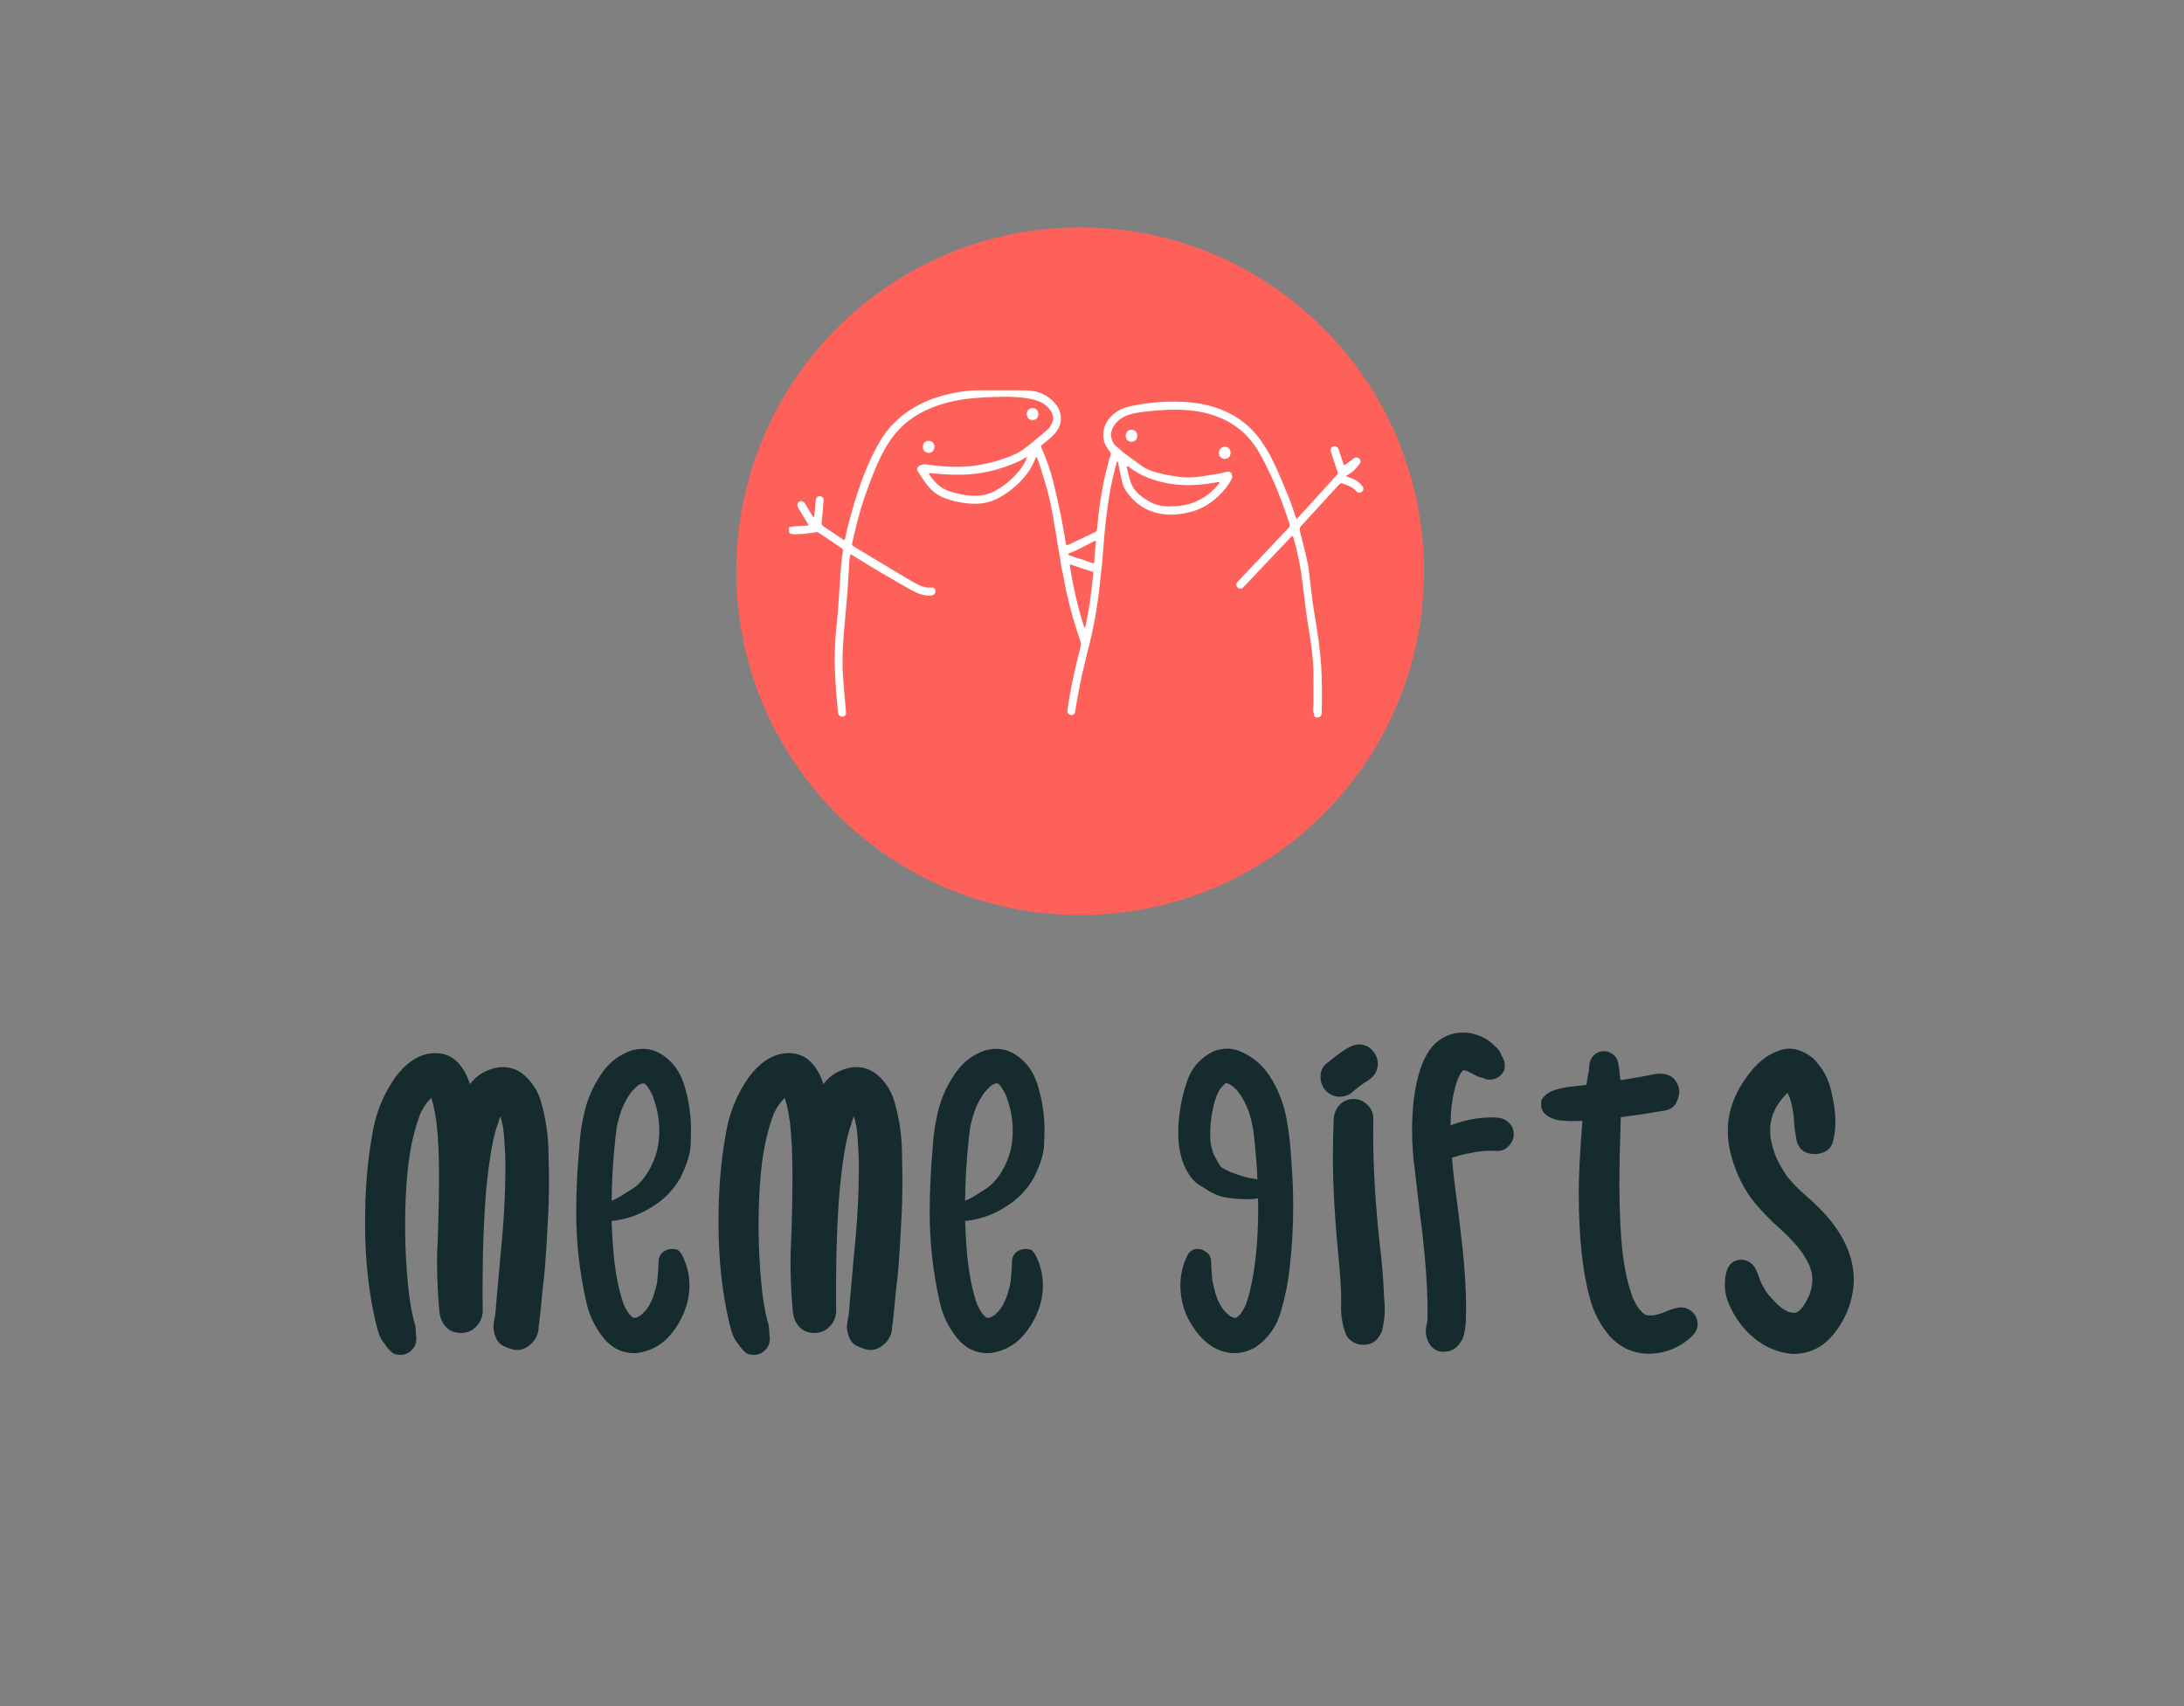
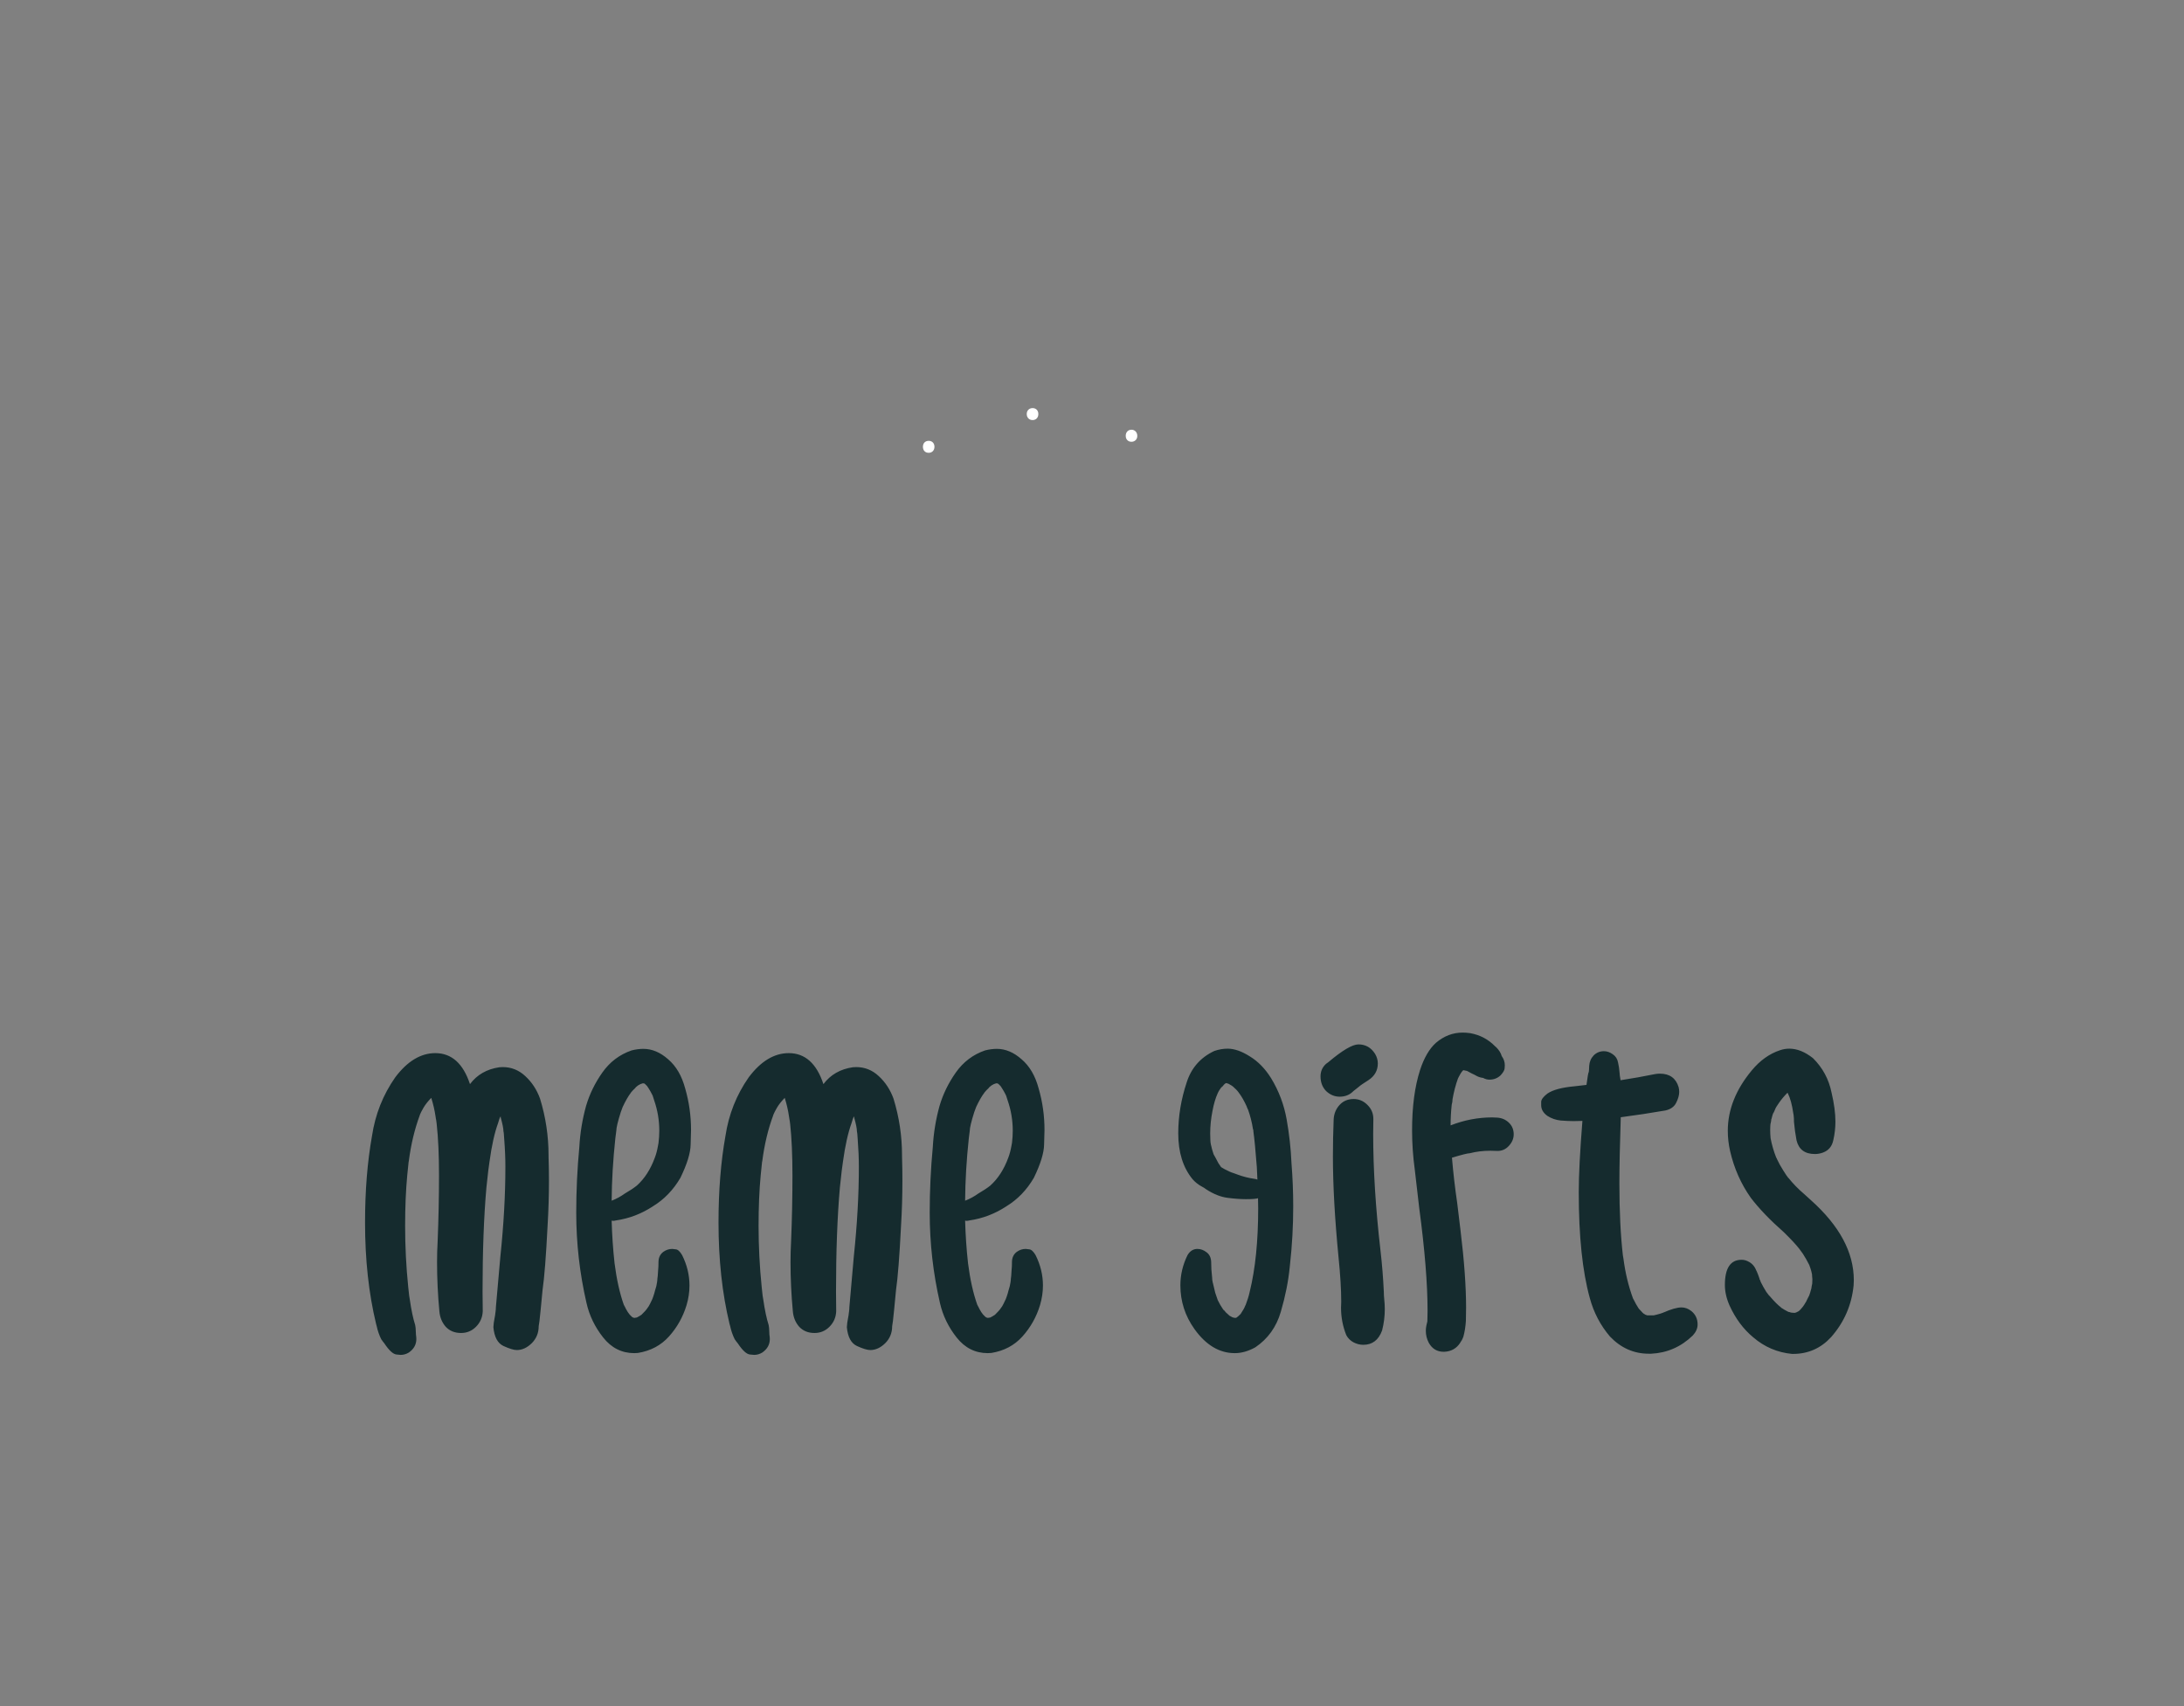
<svg xmlns="http://www.w3.org/2000/svg" version="1.2" preserveAspectRatio="xMidYMid meet" height="400" viewBox="0 0 384 300" zoomAndPan="magnify" width="512">
  <rect x="0" y="0" width="384" height="300" fill="#808080" stroke="none" />
  <defs>
    <clipPath id="d4f30404f4">
      <path d="M 129.457 39.984 L 250.359 39.984 L 250.359 160.891 L 129.457 160.891 Z M 129.457 39.984" />
    </clipPath>
    <clipPath id="a5f56c0d73">
-       <path d="M 189.91 39.984 C 156.523 39.984 129.457 67.051 129.457 100.438 C 129.457 133.824 156.523 160.891 189.91 160.891 C 223.293 160.891 250.359 133.824 250.359 100.438 C 250.359 67.051 223.293 39.984 189.91 39.984 Z M 189.91 39.984" />
-     </clipPath>
+       </clipPath>
    <clipPath id="4de552986f">
-       <path d="M 138.734 68.625 L 239.715 68.625 L 239.715 126.16 L 138.734 126.16 Z M 138.734 68.625" />
-     </clipPath>
+       </clipPath>
    <clipPath id="dabf9b0875">
      <path d="M 64.016 181 L 326 181 L 326 239 L 64.016 239 Z M 64.016 181" />
    </clipPath>
  </defs>
  <g id="1c35a94117">
    <g clip-path="url(#d4f30404f4)" clip-rule="nonzero">
      <g clip-path="url(#a5f56c0d73)" clip-rule="nonzero">
        <path d="M 129.457 39.984 L 250.359 39.984 L 250.359 160.891 L 129.457 160.891 Z M 129.457 39.984" style="stroke:none;fill-rule:nonzero;fill:#fe615a;fill-opacity:1;" />
      </g>
    </g>
    <g clip-path="url(#4de552986f)" clip-rule="nonzero">
-       <path d="M 227.977 91.277 C 228.645 90.551 229.25 89.895 229.852 89.23 C 231.59 87.324 233.324 85.41 235.062 83.504 C 235.238 83.312 235.262 83.152 235.164 82.902 C 234.918 82.273 234.719 81.625 234.508 80.98 C 234.352 80.496 234.188 80.016 234.043 79.527 C 233.957 79.242 233.867 78.938 234.129 78.684 C 234.359 78.457 234.645 78.402 234.922 78.531 C 235.086 78.609 235.262 78.773 235.32 78.938 C 235.621 79.77 235.891 80.617 236.168 81.461 C 236.289 81.836 236.355 81.852 236.668 81.609 C 237.102 81.277 237.543 80.953 237.988 80.637 C 238.23 80.465 238.488 80.352 238.793 80.504 C 239.195 80.703 239.352 81.141 239.09 81.504 C 238.5 82.316 237.832 83.047 236.93 83.523 C 236.852 83.566 236.777 83.605 236.602 83.699 C 236.844 83.801 237 83.891 237.172 83.941 C 238.16 84.219 238.988 84.73 239.594 85.574 C 239.77 85.82 239.754 86.152 239.547 86.379 C 239.293 86.652 238.934 86.727 238.66 86.555 C 238.625 86.535 238.586 86.516 238.562 86.484 C 237.98 85.742 237.164 85.406 236.305 85.113 C 235.715 84.91 235.727 84.887 235.297 85.359 C 233.137 87.727 230.973 90.098 228.801 92.453 C 228.531 92.742 228.449 92.984 228.559 93.398 C 229.031 95.184 229.469 96.977 229.871 98.777 C 230.055 99.605 230.145 100.453 230.25 101.297 C 230.445 102.883 230.594 104.473 230.816 106.059 C 231.031 107.59 231.324 109.109 231.555 110.641 C 231.762 112.012 231.953 113.391 232.102 114.773 C 232.465 118.277 232.465 121.797 232.395 125.316 C 232.391 125.664 232.293 125.961 231.953 126.086 C 231.773 126.152 231.547 126.184 231.367 126.141 C 231.207 126.098 230.965 126 231.105 125.719 C 230.707 124.996 230.957 124.215 230.945 123.465 C 230.902 121.629 230.977 119.793 230.926 117.957 C 230.871 116.008 230.656 114.07 230.348 112.145 C 230.09 110.516 229.82 108.887 229.602 107.254 C 229.301 105.027 229.07 102.793 228.75 100.57 C 228.566 99.309 228.281 98.059 228.012 96.809 C 227.848 96.047 227.629 95.301 227.426 94.547 C 227.398 94.441 227.324 94.344 227.27 94.246 C 227.176 94.301 227.062 94.34 226.988 94.418 C 224.215 97.348 221.441 100.277 218.664 103.207 C 218.211 103.684 217.684 103.609 217.426 103.043 C 217.297 102.766 217.375 102.535 217.57 102.332 C 218.41 101.441 219.258 100.555 220.098 99.664 C 222.246 97.387 224.387 95.109 226.539 92.836 C 226.754 92.613 226.832 92.402 226.723 92.09 C 226.289 90.859 225.898 89.609 225.438 88.387 C 224.891 86.953 224.328 85.523 223.691 84.125 C 223.027 82.668 222.32 81.227 221.539 79.828 C 220.34 77.684 218.75 75.867 216.652 74.555 C 215.543 73.859 214.359 73.328 213.109 72.938 C 209.715 71.875 206.242 71.918 202.758 72.227 C 201.758 72.316 200.758 72.434 199.77 72.609 C 198.379 72.855 197.074 73.328 196.137 74.48 C 195.504 75.254 195.188 76.125 195.438 77.125 C 195.605 77.801 195.996 78.34 196.586 78.742 C 196.883 78.945 197.113 79.25 197.406 79.473 C 198.527 80.312 199.645 81.16 200.793 81.961 C 201.734 82.613 202.82 82.977 203.926 83.234 C 204.957 83.477 206.008 83.66 207.059 83.82 C 208.262 84.008 209.48 83.988 210.688 83.84 C 211.93 83.684 213.164 83.465 214.398 83.258 C 214.773 83.195 215.137 83.098 215.504 83.004 C 215.844 82.91 216.172 82.844 216.441 83.148 C 216.664 83.395 216.723 83.93 216.551 84.25 C 215.941 85.379 215.156 86.363 214.23 87.234 C 212.891 88.496 211.367 89.469 209.59 89.949 C 207.699 90.457 205.762 90.699 203.828 90.297 C 201.301 89.773 199.316 88.379 197.902 86.203 C 197.488 85.566 197.309 84.832 197.145 84.102 C 196.934 83.168 196.762 82.227 196.574 81.289 C 196.566 81.246 196.531 81.203 196.484 81.105 C 196.41 81.211 196.336 81.277 196.316 81.359 C 195.953 82.883 195.543 84.398 195.254 85.938 C 194.934 87.664 194.691 89.406 194.477 91.148 C 194.281 92.707 194.172 94.273 194.031 95.836 C 193.938 96.918 193.871 98.004 193.777 99.086 C 193.73 99.641 193.637 100.191 193.578 100.746 C 193.461 101.836 193.371 102.926 193.23 104.012 C 193.055 105.359 192.867 106.703 192.641 108.043 C 192.426 109.301 192.168 110.555 191.898 111.801 C 191.68 112.805 191.41 113.797 191.164 114.797 C 190.84 116.145 190.5 117.492 190.203 118.844 C 189.922 120.152 189.68 121.469 189.43 122.781 C 189.289 123.527 189.172 124.277 189.055 125.027 C 188.973 125.559 188.766 125.77 188.348 125.723 C 187.879 125.664 187.613 125.34 187.684 124.836 C 187.809 123.965 187.953 123.098 188.105 122.23 C 188.305 121.141 188.504 120.051 188.734 118.965 C 188.969 117.863 189.238 116.77 189.5 115.672 C 189.68 114.922 189.918 114.188 190.031 113.43 C 190.086 113.086 189.926 112.695 189.816 112.34 C 189.402 110.984 188.93 109.648 188.547 108.285 C 188.133 106.797 187.789 105.285 187.426 103.785 C 187.328 103.375 187.285 102.957 187.203 102.547 C 187.008 101.574 186.797 100.605 186.609 99.629 C 186.516 99.121 186.465 98.609 186.383 98.098 C 186.312 97.672 186.215 97.246 186.145 96.816 C 185.836 94.957 185.559 93.094 185.223 91.238 C 184.957 89.754 184.676 88.273 184.301 86.812 C 183.887 85.184 183.367 83.578 182.875 81.969 C 182.707 81.418 182.48 80.883 182.285 80.344 C 182.25 80.34 182.215 80.336 182.184 80.328 C 182.07 80.574 181.957 80.812 181.852 81.062 C 181.168 82.715 180.086 84.082 178.773 85.273 C 177.746 86.207 176.645 87.035 175.402 87.664 C 173.844 88.449 172.191 88.676 170.473 88.547 C 168.887 88.426 167.348 88.082 165.871 87.488 C 164.719 87.023 163.777 86.254 163.02 85.285 C 162.438 84.531 161.922 83.723 161.402 82.922 C 161.113 82.48 161.262 82.121 161.719 81.859 C 162.105 81.637 162.477 81.613 162.914 81.672 C 165.781 82.07 168.664 82.266 171.543 81.863 C 172.738 81.695 173.93 81.422 175.094 81.094 C 176.172 80.793 177.227 80.395 178.258 79.965 C 179.414 79.48 180.391 78.695 181.355 77.91 C 182.328 77.117 183.309 76.332 184.23 75.484 C 184.57 75.168 184.84 74.711 185.008 74.27 C 185.41 73.215 184.938 72.355 184.234 71.613 C 183.523 70.867 182.605 70.477 181.629 70.242 C 179.27 69.684 176.867 69.742 174.469 69.809 C 173.199 69.844 171.926 69.953 170.66 70.066 C 169.18 70.199 167.727 70.48 166.293 70.867 C 165.012 71.211 163.777 71.668 162.582 72.242 C 159.836 73.562 157.676 75.531 156.07 78.125 C 155.047 79.773 154.23 81.523 153.531 83.328 C 152.969 84.777 152.41 86.23 151.91 87.703 C 151.5 88.91 151.152 90.141 150.824 91.375 C 150.488 92.645 150.207 93.934 149.902 95.215 C 149.898 95.246 149.887 95.273 149.883 95.301 C 149.758 95.859 149.75 95.871 150.238 96.168 C 152.926 97.793 155.617 99.414 158.312 101.027 C 159.207 101.562 160.105 102.098 161.016 102.602 C 161.879 103.074 162.793 103.402 163.805 103.32 C 164.203 103.289 164.426 103.492 164.461 103.859 C 164.496 104.301 164.223 104.664 163.805 104.711 C 163.102 104.789 162.418 104.684 161.754 104.449 C 160.488 104 159.375 103.258 158.215 102.602 C 156.605 101.691 155.012 100.762 153.422 99.812 C 152.262 99.121 151.121 98.395 149.973 97.68 C 149.848 97.602 149.719 97.531 149.52 97.418 C 149.461 97.785 149.383 98.102 149.359 98.422 C 149.234 100.355 149.133 102.293 148.992 104.227 C 148.875 105.82 148.723 107.414 148.57 109.004 C 148.25 112.359 147.992 115.719 148.227 119.094 C 148.363 121.137 148.574 123.176 148.754 125.215 C 148.797 125.66 148.625 125.957 148.27 126.004 C 147.777 126.066 147.406 125.801 147.352 125.328 C 147.297 124.859 147.258 124.395 147.215 123.926 C 146.855 120.211 146.633 116.488 146.855 112.754 C 146.957 111.078 147.176 109.414 147.301 107.738 C 147.508 105.027 147.664 102.316 147.867 99.605 C 147.934 98.699 148.074 97.801 148.203 96.902 C 148.234 96.656 148.172 96.516 147.965 96.383 C 146.602 95.469 145.246 94.547 143.887 93.629 C 143.805 93.578 143.684 93.555 143.586 93.57 C 142.84 93.668 142.098 93.801 141.348 93.875 C 140.766 93.93 140.176 93.918 139.59 93.938 C 139.48 93.938 139.367 93.938 139.262 93.922 C 138.828 93.855 138.734 93.738 138.734 93.312 C 138.734 93.133 138.734 92.953 138.734 92.695 C 139.082 92.641 139.414 92.566 139.75 92.543 C 140.445 92.492 141.145 92.469 141.84 92.43 C 142.16 92.41 142.191 92.34 142.027 92.066 C 141.473 91.156 140.918 90.242 140.363 89.332 C 140.102 88.898 140.156 88.445 140.504 88.223 C 140.848 88.004 141.293 88.152 141.562 88.59 C 142.02 89.336 142.473 90.09 142.926 90.836 C 142.953 90.875 142.984 90.91 143.059 91.004 C 143.105 90.852 143.16 90.754 143.172 90.648 C 143.262 89.754 143.348 88.859 143.434 87.965 C 143.465 87.629 143.605 87.371 143.949 87.27 C 144.234 87.184 144.496 87.27 144.668 87.5 C 144.766 87.629 144.824 87.828 144.812 87.992 C 144.727 89.129 144.637 90.266 144.512 91.398 C 144.414 92.273 144.387 92.273 145.109 92.77 C 146.137 93.473 147.168 94.16 148.199 94.859 C 148.441 95.023 148.516 95 148.586 94.707 C 148.727 94.105 148.832 93.492 148.988 92.895 C 149.359 91.477 149.727 90.055 150.141 88.652 C 150.516 87.398 150.93 86.16 151.363 84.93 C 152.051 82.988 152.863 81.105 153.797 79.273 C 154.523 77.836 155.34 76.457 156.402 75.242 C 157.906 73.523 159.68 72.141 161.715 71.105 C 163.434 70.227 165.254 69.633 167.133 69.215 C 168.863 68.824 170.598 68.605 172.371 68.629 C 175.117 68.66 177.867 68.586 180.609 68.656 C 182.469 68.707 184.129 69.395 185.402 70.812 C 186.898 72.484 186.93 74.602 185.422 76.285 C 184.789 76.988 184.012 77.566 183.281 78.176 C 183.07 78.359 183 78.48 183.125 78.766 C 183.969 80.703 184.695 82.695 185.199 84.75 C 185.688 86.738 186.137 88.734 186.543 90.738 C 186.871 92.332 187.113 93.945 187.395 95.547 C 187.449 95.871 187.527 95.934 187.832 95.797 C 188.637 95.438 189.434 95.055 190.23 94.676 C 191.012 94.305 191.789 93.922 192.57 93.555 C 192.777 93.457 192.863 93.312 192.887 93.094 C 193.02 91.801 193.121 90.504 193.301 89.219 C 193.52 87.688 193.77 86.156 194.074 84.641 C 194.324 83.402 194.664 82.18 194.973 80.949 C 195.055 80.629 195.168 80.32 195.273 80.008 C 195.352 79.793 195.328 79.625 195.164 79.438 C 194.473 78.641 194.02 77.723 193.977 76.656 C 193.918 75.156 194.562 73.949 195.637 72.957 C 196.52 72.137 197.598 71.68 198.758 71.426 C 201.879 70.738 205.039 70.516 208.223 70.672 C 209.645 70.742 211.055 70.938 212.438 71.289 C 216.227 72.258 219.379 74.199 221.676 77.438 C 222.82 79.059 223.746 80.797 224.547 82.605 C 225.289 84.285 226 85.973 226.68 87.676 C 227.086 88.695 227.406 89.746 227.77 90.781 C 227.82 90.926 227.887 91.062 227.977 91.281 Z M 205.762 89.039 C 207.309 89.043 208.723 88.824 210.062 88.281 C 211.777 87.594 213.184 86.473 214.332 85.027 C 214.383 84.961 214.406 84.879 214.445 84.801 C 214.355 84.785 214.262 84.746 214.176 84.758 C 213.547 84.859 212.922 84.992 212.293 85.074 C 210.305 85.328 208.312 85.402 206.316 85.145 C 204.812 84.949 203.348 84.586 201.934 84.047 C 200.664 83.562 199.5 82.879 198.426 82.047 C 198.348 81.984 198.242 81.969 198.148 81.93 C 198.141 82.031 198.109 82.145 198.133 82.238 C 198.27 82.832 198.402 83.426 198.57 84.012 C 198.711 84.496 198.844 85 199.082 85.438 C 199.816 86.805 201.043 87.633 202.367 88.336 C 203.461 88.914 204.645 89.086 205.762 89.039 Z M 180.609 80.359 C 180.453 80.422 180.359 80.445 180.277 80.492 C 179.945 80.676 179.629 80.887 179.293 81.047 C 177.887 81.707 176.43 82.23 174.93 82.637 C 173.465 83.035 171.977 83.297 170.469 83.402 C 168.156 83.559 165.855 83.449 163.555 83.18 C 163.484 83.172 163.41 83.199 163.336 83.215 C 163.352 83.289 163.34 83.375 163.379 83.434 C 163.953 84.281 164.602 85.055 165.449 85.648 C 166.238 86.203 167.137 86.465 168.055 86.707 C 169.363 87.047 170.684 87.246 172.039 87.16 C 172.984 87.105 173.883 86.852 174.723 86.426 C 176.496 85.531 177.984 84.262 179.238 82.723 C 179.797 82.035 180.258 81.281 180.609 80.363 Z M 188.172 99.242 C 188.141 99.27 188.113 99.305 188.082 99.332 C 188.652 103.066 189.484 106.734 190.668 110.422 C 190.762 110.281 190.844 110.207 190.859 110.121 C 191.051 109.152 191.246 108.184 191.41 107.207 C 191.57 106.234 191.711 105.254 191.832 104.273 C 191.977 103.133 192.09 101.992 192.215 100.848 C 192.234 100.668 192.176 100.535 191.988 100.484 C 191.598 100.371 191.211 100.262 190.824 100.137 C 190.484 100.031 190.148 99.898 189.812 99.785 C 189.266 99.598 188.719 99.422 188.172 99.238 Z M 192.688 95.25 C 192.664 95.059 192.551 95.074 192.379 95.164 C 191.422 95.664 190.461 96.164 189.492 96.645 C 188.996 96.887 188.477 97.082 187.969 97.309 C 187.902 97.34 187.848 97.422 187.805 97.492 C 187.797 97.5 187.867 97.582 187.914 97.602 C 188.367 97.77 188.816 97.938 189.273 98.086 C 189.605 98.195 189.941 98.266 190.27 98.379 C 190.84 98.57 191.402 98.797 191.977 98.988 C 192.328 99.109 192.379 99.062 192.402 98.68 C 192.449 97.996 192.492 97.312 192.551 96.629 C 192.586 96.184 192.633 95.738 192.684 95.254 Z M 192.688 95.25" style="stroke:none;fill-rule:nonzero;fill:#ffffff;fill-opacity:1;" />
-     </g>
-     <path d="M 216.359 79.617 C 216.359 80.262 215.941 80.703 215.336 80.691 C 214.754 80.684 214.32 80.223 214.324 79.621 C 214.332 79.016 214.773 78.555 215.348 78.559 C 215.941 78.562 216.359 78.992 216.359 79.613 Z M 216.359 79.617" style="stroke:none;fill-rule:nonzero;fill:#ffffff;fill-opacity:1;" />
+       </g>
    <path d="M 181.562 73.863 C 180.969 73.871 180.539 73.445 180.527 72.824 C 180.512 72.215 180.93 71.77 181.523 71.758 C 182.148 71.746 182.566 72.168 182.566 72.805 C 182.566 73.434 182.164 73.855 181.562 73.867 Z M 181.562 73.863" style="stroke:none;fill-rule:nonzero;fill:#ffffff;fill-opacity:1;" />
    <path d="M 164.301 78.582 C 164.297 79.199 163.867 79.633 163.273 79.621 C 162.66 79.613 162.273 79.199 162.273 78.562 C 162.273 77.918 162.684 77.508 163.312 77.516 C 163.91 77.527 164.312 77.953 164.301 78.586 Z M 164.301 78.582" style="stroke:none;fill-rule:nonzero;fill:#ffffff;fill-opacity:1;" />
    <path d="M 198.93 77.68 C 198.328 77.676 197.922 77.246 197.93 76.625 C 197.934 75.992 198.34 75.57 198.938 75.562 C 199.531 75.559 199.965 76.016 199.965 76.648 C 199.965 77.254 199.531 77.684 198.93 77.68 Z M 198.93 77.68" style="stroke:none;fill-rule:nonzero;fill:#ffffff;fill-opacity:1;" />
    <g clip-path="url(#dabf9b0875)" clip-rule="nonzero">
      <path d="M 70.445 238.242 L 69.699 238.172 C 69.109 238.105 68.402 237.457 67.586 236.23 C 67.383 235.98 67.258 235.824 67.211 235.754 C 67.191 235.688 67.133 235.605 67.043 235.516 C 66.68 234.789 66.406 234.008 66.227 233.164 C 66.203 233.031 66.168 232.906 66.125 232.793 C 64.832 227.434 64.184 221.496 64.184 214.98 C 64.184 209.371 64.594 204.285 65.41 199.723 C 65.977 195.953 67.336 192.523 69.492 189.438 C 71.625 186.598 73.977 185.18 76.539 185.18 C 79.398 185.18 81.43 186.996 82.633 190.629 C 83.879 188.969 85.605 187.984 87.805 187.664 L 88.383 187.633 C 89.902 187.633 91.23 188.164 92.367 189.23 C 93.523 190.297 94.387 191.617 94.953 193.184 C 95.949 196.43 96.449 199.754 96.449 203.16 L 96.449 203.398 C 96.496 204.828 96.52 206.262 96.52 207.691 C 96.52 210.277 96.438 212.879 96.281 215.488 C 96.008 220.895 95.711 224.676 95.395 226.832 C 95.121 229.738 94.941 231.555 94.852 232.281 L 94.715 233.199 C 94.715 234.379 94.305 235.379 93.488 236.195 C 92.672 236.992 91.797 237.391 90.867 237.391 C 90.348 237.391 89.562 237.152 88.52 236.676 C 87.5 236.195 86.91 235.098 86.75 233.371 C 86.773 232.871 86.84 232.348 86.953 231.805 C 87.043 231.348 87.09 231.055 87.09 230.918 L 87.125 230.68 C 87.168 230.383 87.191 230.102 87.191 229.828 L 87.977 220.938 C 88.566 215.332 88.859 210.074 88.859 205.172 C 88.859 203.695 88.793 202.082 88.656 200.336 C 88.609 199.496 88.566 199.027 88.52 198.938 C 88.52 198.461 88.359 197.656 88.043 196.52 L 88.043 196.383 L 88.008 196.316 C 88.008 196.34 87.996 196.359 87.977 196.383 C 87.977 196.383 87.953 196.418 87.906 196.484 C 87.863 196.555 87.75 196.895 87.566 197.508 C 86.953 199.188 86.453 201.438 86.07 204.25 C 85.957 204.887 85.773 206.406 85.523 208.816 C 85.07 213.969 84.844 220.066 84.844 227.105 L 84.879 230.578 C 84.832 231.645 84.434 232.555 83.688 233.301 C 82.961 234.027 82.086 234.391 81.066 234.391 C 79.953 234.391 79.059 234.027 78.375 233.301 C 77.719 232.555 77.344 231.645 77.254 230.578 C 76.98 227.695 76.844 224.809 76.844 221.926 C 76.844 220.699 76.879 219.477 76.949 218.25 C 77.105 214.344 77.188 210.496 77.188 206.703 C 77.188 203.117 77.051 200.086 76.777 197.609 C 76.754 197.543 76.742 197.449 76.742 197.336 C 76.699 196.973 76.664 196.77 76.641 196.723 L 76.574 196.281 C 76.414 195.191 76.164 194.113 75.824 193.047 C 75.211 193.684 74.758 194.262 74.461 194.781 C 74.168 195.281 73.953 195.703 73.816 196.043 L 73.816 196.078 C 72.91 198.508 72.262 201.207 71.875 204.184 L 71.844 204.32 L 71.605 206.637 C 71.355 209.27 71.23 212.242 71.23 215.559 C 71.23 219.145 71.41 222.723 71.773 226.285 L 71.945 227.852 L 72.047 228.465 C 72.316 230.352 72.637 231.859 73 232.996 C 73.066 233.336 73.102 233.676 73.102 234.016 L 73.137 234.699 C 73.18 234.973 73.203 235.223 73.203 235.449 C 73.203 236.426 72.762 237.219 71.875 237.832 C 71.422 238.105 70.945 238.242 70.445 238.242 Z M 73.852 195.191 L 73.984 194.887 Z M 76.742 191.582 L 76.641 191.547 Z M 76.164 191.582 L 76.129 191.582 Z M 75.145 190.902 L 75.074 190.832 C 75.098 190.832 75.121 190.855 75.145 190.902 Z M 111.527 237.934 C 109.324 237.934 107.5 237.016 106.047 235.176 C 104.594 233.336 103.617 231.316 103.121 229.113 C 101.918 223.891 101.316 218.602 101.316 213.242 C 101.316 209.383 101.496 205.535 101.859 201.695 C 101.996 199.223 102.395 196.805 103.051 194.441 C 103.664 192.375 104.617 190.422 105.91 188.586 C 107.227 186.723 108.941 185.43 111.051 184.703 C 111.777 184.52 112.469 184.43 113.125 184.43 C 114.648 184.43 116.098 185.043 117.484 186.27 C 118.891 187.473 119.887 189.188 120.477 191.41 C 121.16 193.773 121.5 196.203 121.5 198.699 C 121.5 198.926 121.477 199.777 121.43 201.254 C 121.41 202.73 120.809 204.684 119.629 207.113 C 118.379 209.246 116.77 210.914 114.793 212.117 C 112.797 213.434 110.621 214.266 108.258 214.605 C 108.102 214.648 107.953 214.672 107.816 214.672 L 107.543 214.637 C 107.613 217.16 107.781 219.656 108.055 222.133 C 108.418 224.969 108.961 227.41 109.688 229.453 L 109.723 229.488 C 109.746 229.531 109.77 229.59 109.793 229.656 C 109.836 229.703 109.883 229.781 109.926 229.895 C 109.996 230.012 110.027 230.078 110.027 230.102 C 110.051 230.125 110.062 230.145 110.062 230.168 C 110.312 230.621 110.496 230.906 110.609 231.02 L 110.711 231.156 L 111.086 231.531 C 111.129 231.578 111.176 231.609 111.219 231.633 C 111.289 231.656 111.344 231.68 111.391 231.703 C 111.438 231.723 111.492 231.734 111.562 231.734 L 111.969 231.668 C 112.242 231.531 112.516 231.371 112.785 231.191 C 113.332 230.645 113.625 230.328 113.672 230.238 C 113.988 229.828 114.203 229.488 114.316 229.215 C 114.5 228.805 114.613 228.566 114.66 228.5 L 114.625 228.602 C 114.781 228.215 114.918 227.832 115.031 227.445 L 115.168 226.934 C 115.352 226.41 115.477 225.891 115.543 225.367 C 115.543 225.23 115.555 225.141 115.578 225.094 L 115.578 224.891 L 115.645 224.379 L 115.715 223.355 C 115.758 222.949 115.781 222.438 115.781 221.824 C 115.805 221.098 116.086 220.531 116.633 220.121 C 117.109 219.781 117.629 219.609 118.199 219.609 C 118.266 219.609 118.469 219.633 118.812 219.68 C 119.172 219.703 119.547 220.043 119.934 220.699 C 120.797 222.426 121.227 224.207 121.227 226.047 C 121.227 227.184 121.059 228.328 120.715 229.488 C 120.082 231.578 119.051 233.414 117.621 235.004 C 116.211 236.57 114.398 237.535 112.172 237.898 Z M 113.5 190.629 L 113.5 190.594 C 113.5 190.594 113.488 190.594 113.469 190.594 Z M 107.543 211.129 C 108.363 210.812 109.133 210.395 109.859 209.871 C 110.723 209.371 111.426 208.906 111.969 208.473 C 113.332 207.25 114.387 205.613 115.133 203.57 C 115.363 202.98 115.543 202.297 115.68 201.527 L 115.781 200.98 C 115.871 200.254 115.918 199.539 115.918 198.836 C 115.918 196.996 115.621 195.227 115.031 193.523 L 114.762 192.672 L 114.625 192.398 C 114.441 192.035 114.25 191.695 114.047 191.379 L 113.84 191.07 C 113.82 191.023 113.797 190.992 113.773 190.969 C 113.75 190.945 113.637 190.832 113.434 190.629 L 113.23 190.492 L 112.992 190.492 C 112.719 190.559 112.445 190.684 112.172 190.867 L 111.801 191.172 L 111.664 191.344 C 111.414 191.57 111.176 191.82 110.949 192.094 L 110.949 192.125 L 110.914 192.125 L 110.914 192.16 C 110.461 192.75 109.984 193.578 109.484 194.648 L 109.145 195.566 C 108.621 197.223 108.363 198.312 108.363 198.836 L 108.191 200.164 C 107.781 204 107.566 207.656 107.543 211.129 Z M 111.492 231.734 L 111.457 231.734 Z M 132.594 238.242 L 131.844 238.172 C 131.254 238.105 130.551 237.457 129.734 236.23 C 129.531 235.98 129.406 235.824 129.359 235.754 C 129.336 235.688 129.281 235.605 129.191 235.516 C 128.828 234.789 128.555 234.008 128.375 233.164 C 128.352 233.031 128.316 232.906 128.27 232.793 C 126.977 227.434 126.332 221.496 126.332 214.98 C 126.332 209.371 126.738 204.285 127.555 199.723 C 128.125 195.953 129.484 192.523 131.641 189.438 C 133.773 186.598 136.121 185.18 138.688 185.18 C 141.547 185.18 143.578 186.996 144.777 190.629 C 146.027 188.969 147.75 187.984 149.953 187.664 L 150.531 187.633 C 152.051 187.633 153.379 188.164 154.512 189.23 C 155.672 190.297 156.531 191.617 157.102 193.184 C 158.098 196.43 158.598 199.754 158.598 203.16 L 158.598 203.398 C 158.645 204.828 158.664 206.262 158.664 207.691 C 158.664 210.277 158.586 212.879 158.426 215.488 C 158.156 220.895 157.859 224.676 157.543 226.832 C 157.27 229.738 157.09 231.555 157 232.281 L 156.863 233.199 C 156.863 234.379 156.453 235.379 155.637 236.195 C 154.82 236.992 153.945 237.391 153.016 237.391 C 152.492 237.391 151.711 237.152 150.668 236.676 C 149.645 236.195 149.055 235.098 148.898 233.371 C 148.922 232.871 148.988 232.348 149.102 231.805 C 149.191 231.348 149.238 231.055 149.238 230.918 L 149.273 230.68 C 149.316 230.383 149.34 230.102 149.34 229.828 L 150.121 220.938 C 150.711 215.332 151.008 210.074 151.008 205.172 C 151.008 203.695 150.941 202.082 150.805 200.336 C 150.758 199.496 150.711 199.027 150.668 198.938 C 150.668 198.461 150.508 197.656 150.191 196.52 L 150.191 196.383 L 150.156 196.316 C 150.156 196.34 150.145 196.359 150.121 196.383 C 150.121 196.383 150.102 196.418 150.055 196.484 C 150.008 196.555 149.895 196.895 149.715 197.508 C 149.102 199.188 148.602 201.438 148.215 204.25 C 148.102 204.887 147.922 206.406 147.672 208.816 C 147.219 213.969 146.992 220.066 146.992 227.105 L 147.023 230.578 C 146.98 231.645 146.582 232.555 145.836 233.301 C 145.109 234.027 144.234 234.391 143.215 234.391 C 142.102 234.391 141.207 234.027 140.523 233.301 C 139.867 232.555 139.492 231.645 139.402 230.578 C 139.129 227.695 138.992 224.809 138.992 221.926 C 138.992 220.699 139.027 219.477 139.094 218.25 C 139.254 214.344 139.332 210.496 139.332 206.703 C 139.332 203.117 139.195 200.086 138.926 197.609 C 138.902 197.543 138.891 197.449 138.891 197.336 C 138.844 196.973 138.812 196.77 138.789 196.723 L 138.719 196.281 C 138.562 195.191 138.312 194.113 137.973 193.047 C 137.359 193.684 136.906 194.262 136.609 194.781 C 136.316 195.281 136.102 195.703 135.965 196.043 L 135.965 196.078 C 135.055 198.508 134.41 201.207 134.023 204.184 L 133.988 204.32 L 133.75 206.637 C 133.5 209.27 133.375 212.242 133.375 215.559 C 133.375 219.145 133.559 222.723 133.922 226.285 L 134.09 227.852 L 134.195 228.465 C 134.465 230.352 134.785 231.859 135.148 232.996 C 135.215 233.336 135.25 233.676 135.25 234.016 L 135.281 234.699 C 135.328 234.973 135.352 235.223 135.352 235.449 C 135.352 236.426 134.91 237.219 134.023 237.832 C 133.57 238.105 133.094 238.242 132.594 238.242 Z M 135.996 195.191 L 136.133 194.887 Z M 138.891 191.582 L 138.789 191.547 Z M 138.312 191.582 L 138.277 191.582 Z M 137.289 190.902 L 137.223 190.832 C 137.246 190.832 137.27 190.855 137.289 190.902 Z M 173.676 237.934 C 171.473 237.934 169.648 237.016 168.195 235.176 C 166.742 233.336 165.766 231.316 165.266 229.113 C 164.066 223.891 163.465 218.602 163.465 213.242 C 163.465 209.383 163.645 205.535 164.008 201.695 C 164.145 199.223 164.543 196.805 165.199 194.441 C 165.812 192.375 166.766 190.422 168.059 188.586 C 169.375 186.723 171.086 185.43 173.199 184.703 C 173.926 184.52 174.617 184.43 175.273 184.43 C 176.793 184.43 178.246 185.043 179.629 186.27 C 181.039 187.473 182.035 189.188 182.625 191.41 C 183.309 193.773 183.648 196.203 183.648 198.699 C 183.648 198.926 183.625 199.777 183.578 201.254 C 183.555 202.73 182.953 204.684 181.773 207.113 C 180.527 209.246 178.918 210.914 176.941 212.117 C 174.945 213.434 172.766 214.266 170.406 214.605 C 170.25 214.648 170.102 214.672 169.965 214.672 L 169.691 214.637 C 169.762 217.16 169.93 219.656 170.203 222.133 C 170.566 224.969 171.109 227.41 171.836 229.453 L 171.871 229.488 C 171.895 229.531 171.914 229.59 171.938 229.656 C 171.984 229.703 172.031 229.781 172.074 229.895 C 172.145 230.012 172.176 230.078 172.176 230.102 C 172.199 230.125 172.211 230.145 172.211 230.168 C 172.461 230.621 172.641 230.906 172.754 231.02 L 172.859 231.156 L 173.23 231.531 C 173.277 231.578 173.324 231.609 173.367 231.633 C 173.438 231.656 173.492 231.68 173.539 231.703 C 173.582 231.723 173.641 231.734 173.707 231.734 L 174.117 231.668 C 174.391 231.531 174.66 231.371 174.934 231.191 C 175.477 230.645 175.773 230.328 175.82 230.238 C 176.137 229.828 176.352 229.488 176.465 229.215 C 176.648 228.805 176.762 228.566 176.805 228.5 L 176.773 228.602 C 176.93 228.215 177.066 227.832 177.18 227.445 L 177.316 226.934 C 177.496 226.41 177.621 225.891 177.691 225.367 C 177.691 225.23 177.703 225.141 177.727 225.094 L 177.727 224.891 L 177.793 224.379 L 177.859 223.355 C 177.906 222.949 177.93 222.438 177.93 221.824 C 177.953 221.098 178.234 220.531 178.781 220.121 C 179.258 219.781 179.777 219.609 180.344 219.609 C 180.414 219.609 180.617 219.633 180.957 219.68 C 181.32 219.703 181.695 220.043 182.082 220.699 C 182.945 222.426 183.375 224.207 183.375 226.047 C 183.375 227.184 183.203 228.328 182.863 229.488 C 182.23 231.578 181.195 233.414 179.766 235.004 C 178.359 236.57 176.543 237.535 174.32 237.898 Z M 175.648 190.629 L 175.648 190.594 C 175.648 190.594 175.637 190.594 175.613 190.594 Z M 169.691 211.129 C 170.508 210.812 171.281 210.395 172.008 209.871 C 172.867 209.371 173.574 208.906 174.117 208.473 C 175.477 207.25 176.535 205.613 177.281 203.57 C 177.508 202.98 177.691 202.297 177.828 201.527 L 177.93 200.98 C 178.02 200.254 178.066 199.539 178.066 198.836 C 178.066 196.996 177.77 195.227 177.18 193.523 L 176.906 192.672 L 176.773 192.398 C 176.59 192.035 176.398 191.695 176.191 191.379 L 175.988 191.07 C 175.965 191.023 175.945 190.992 175.922 190.969 C 175.898 190.945 175.785 190.832 175.582 190.629 L 175.375 190.492 L 175.137 190.492 C 174.867 190.559 174.594 190.684 174.32 190.867 L 173.945 191.172 L 173.812 191.344 C 173.562 191.57 173.324 191.82 173.098 192.094 L 173.098 192.125 L 173.062 192.125 L 173.062 192.16 C 172.609 192.75 172.133 193.578 171.633 194.648 L 171.293 195.566 C 170.77 197.223 170.508 198.312 170.508 198.836 L 170.34 200.164 C 169.93 204 169.715 207.656 169.691 211.129 Z M 173.641 231.734 L 173.605 231.734 Z M 217.102 237.934 C 214.402 237.934 212.043 236.527 210.023 233.711 C 208.367 231.395 207.539 228.828 207.539 226.016 C 207.539 224.176 207.957 222.402 208.797 220.699 C 209.23 219.973 209.809 219.609 210.535 219.609 C 211.102 219.609 211.633 219.805 212.133 220.191 C 212.633 220.555 212.906 221.098 212.949 221.824 C 212.949 222.754 213.008 223.699 213.121 224.652 L 213.152 225.129 C 213.176 225.152 213.188 225.207 213.188 225.297 C 213.211 225.391 213.223 225.457 213.223 225.504 C 213.223 225.547 213.234 225.582 213.258 225.605 L 213.664 227.309 L 214.105 228.602 C 214.379 229.168 214.684 229.703 215.027 230.203 C 215.051 230.203 215.07 230.238 215.094 230.305 C 215.141 230.352 215.195 230.395 215.266 230.441 C 215.445 230.691 215.617 230.871 215.773 230.984 C 216.047 231.215 216.184 231.34 216.184 231.359 L 216.695 231.633 C 216.898 231.703 217.055 231.734 217.172 231.734 L 217.273 231.734 L 217.441 231.668 C 217.625 231.531 217.852 231.328 218.125 231.055 L 218.191 230.953 C 218.578 230.383 218.824 229.93 218.941 229.59 L 219.008 229.488 C 219.324 228.672 219.566 227.898 219.723 227.172 C 220.723 223.129 221.219 218.227 221.219 212.457 L 221.188 210.688 C 220.938 210.801 220.234 210.859 219.078 210.859 C 218.102 210.859 217.012 210.777 215.809 210.621 C 214.605 210.461 213.359 209.961 212.066 209.121 C 211.836 208.941 211.59 208.781 211.316 208.645 C 210.68 208.305 210.137 207.871 209.684 207.352 C 208.004 205.309 207.164 202.617 207.164 199.277 C 207.164 196.281 207.664 193.285 208.66 190.289 C 209.477 187.766 211.09 185.938 213.496 184.805 C 214.289 184.531 215.07 184.395 215.844 184.395 C 217.023 184.395 218.328 184.848 219.758 185.758 C 221.211 186.645 222.457 187.926 223.5 189.605 C 224.863 191.855 225.77 194.262 226.223 196.828 C 226.676 199.371 226.961 201.934 227.074 204.523 C 227.277 207.066 227.379 209.598 227.379 212.117 C 227.379 215.57 227.188 219.02 226.801 222.473 L 226.77 222.777 C 226.52 225.32 225.996 227.945 225.203 230.645 C 224.43 233.324 222.934 235.414 220.711 236.914 C 219.484 237.594 218.281 237.934 217.102 237.934 Z M 215.332 190.559 L 215.398 190.527 Z M 215.977 190.559 L 215.773 190.457 Z M 215.91 190.422 L 215.773 190.422 Z M 221.082 207.418 L 220.98 205.203 C 220.758 202.297 220.551 200.199 220.371 198.902 L 220.371 198.734 L 220.301 198.531 C 220.121 197.348 219.824 196.191 219.418 195.055 C 219.395 195.055 219.371 195.02 219.348 194.953 C 219.324 194.863 219.293 194.781 219.246 194.715 C 219.223 194.648 219.211 194.602 219.211 194.578 C 218.758 193.578 218.281 192.75 217.781 192.094 L 217.781 192.059 L 217.75 192.059 C 217.566 191.785 217.238 191.445 216.762 191.035 L 216.523 190.867 C 216.434 190.82 216.332 190.766 216.219 190.695 C 216.125 190.605 215.969 190.539 215.742 190.492 L 215.707 190.457 L 215.57 190.457 C 215.57 190.48 215.535 190.492 215.469 190.492 C 215.309 190.605 215.164 190.754 215.027 190.934 C 214.891 191.117 214.797 191.207 214.754 191.207 L 214.891 190.969 C 214.504 191.492 214.242 191.91 214.105 192.23 C 213.723 193.07 213.414 194.102 213.188 195.328 C 212.914 196.691 212.781 198.02 212.781 199.312 L 212.812 200.504 L 212.848 200.98 C 212.871 201.004 212.883 201.051 212.883 201.117 C 212.883 201.188 212.895 201.254 212.914 201.32 C 212.938 201.367 212.949 201.402 212.949 201.426 C 213.039 201.855 213.152 202.277 213.289 202.684 L 213.391 202.992 C 213.484 203.172 213.586 203.355 213.699 203.535 C 213.812 203.719 213.992 204.059 214.242 204.559 C 214.492 204.898 214.617 205.09 214.617 205.137 L 214.652 205.137 C 214.676 205.16 214.695 205.191 214.719 205.238 C 214.742 205.262 214.934 205.375 215.297 205.578 C 215.934 205.918 216.477 206.16 216.934 206.293 L 217.68 206.566 C 218.609 206.906 219.566 207.145 220.539 207.281 C 220.746 207.305 220.926 207.352 221.082 207.418 Z M 239.699 236.469 C 239.109 236.469 238.531 236.32 237.965 236.027 C 237.422 235.73 237 235.312 236.707 234.766 C 236.094 233.223 235.785 231.621 235.785 229.965 L 235.82 228.875 C 235.82 226.785 235.66 224.176 235.344 221.043 C 234.688 214.297 234.359 208.406 234.359 203.367 C 234.359 201.164 234.402 198.961 234.492 196.758 C 234.562 195.781 234.914 194.953 235.547 194.273 C 236.184 193.59 237 193.25 238 193.25 C 238.93 193.25 239.734 193.59 240.414 194.273 C 241.121 194.953 241.469 195.781 241.469 196.758 L 241.438 199.379 C 241.438 205.625 241.867 212.48 242.73 219.953 C 243.004 222.336 243.195 224.73 243.309 227.137 C 243.309 227.547 243.332 227.977 243.379 228.434 C 243.445 229.023 243.48 229.613 243.48 230.203 C 243.48 231.473 243.32 232.723 243.004 233.949 C 242.391 235.629 241.289 236.469 239.699 236.469 Z M 235.547 192.84 C 234.664 192.84 233.871 192.512 233.168 191.855 C 232.508 191.172 232.18 190.309 232.18 189.266 C 232.18 188.379 232.508 187.641 233.168 187.051 L 233.539 186.781 C 236.016 184.691 237.785 183.645 238.852 183.645 C 240.098 183.645 241.074 184.203 241.777 185.316 C 242.094 185.859 242.254 186.418 242.254 186.984 C 242.254 188.234 241.699 189.219 240.586 189.945 C 239.68 190.516 239.133 190.891 238.953 191.07 L 237.965 191.855 C 237.328 192.512 236.523 192.84 235.547 192.84 Z M 253.961 237.695 L 253.824 237.695 C 252.668 237.695 251.793 237.16 251.203 236.094 C 250.863 235.438 250.695 234.742 250.695 234.016 C 250.695 233.699 250.727 233.383 250.797 233.062 L 250.965 232.348 L 251 230.477 C 251 225.754 250.512 219.734 249.535 212.426 L 248.754 205.68 C 248.438 203.367 248.277 201.051 248.277 198.734 C 248.277 194.602 248.742 191.082 249.672 188.176 C 250.375 186.02 251.305 184.418 252.465 183.375 C 253.871 182.172 255.438 181.57 257.16 181.57 C 257.613 181.57 258.066 181.602 258.52 181.672 C 260.246 181.988 261.711 182.773 262.914 184.02 L 263.047 184.121 C 263.57 184.645 263.898 185.168 264.035 185.691 C 264.398 186.188 264.582 186.734 264.582 187.324 C 264.582 187.348 264.57 187.527 264.547 187.871 C 264.523 188.188 264.285 188.598 263.832 189.094 C 263.289 189.594 262.641 189.844 261.891 189.844 C 261.504 189.844 261.133 189.742 260.766 189.539 C 260.359 189.492 259.984 189.379 259.645 189.199 C 259.328 189.016 259.031 188.867 258.762 188.754 C 258.488 188.617 258.215 188.473 257.941 188.312 L 257.297 188.176 C 257.273 188.199 257.25 188.223 257.227 188.242 C 257.227 188.266 257.207 188.289 257.16 188.312 C 256.957 188.516 256.738 188.844 256.516 189.301 L 256.344 189.641 C 255.934 190.777 255.617 191.992 255.391 193.285 C 255.391 193.625 255.344 193.93 255.254 194.203 C 255.117 195.43 255.051 196.656 255.051 197.883 C 257.434 196.953 259.871 196.484 262.367 196.484 L 263.219 196.52 C 264.035 196.566 264.727 196.859 265.293 197.406 C 265.863 197.949 266.145 198.633 266.145 199.449 C 266.145 200.199 265.863 200.879 265.293 201.492 C 264.75 202.082 264.094 202.379 263.32 202.379 L 262.062 202.344 C 260.766 202.344 259.555 202.492 258.418 202.785 C 258.059 202.785 257.012 203.047 255.289 203.57 C 255.516 206.227 255.82 208.871 256.207 211.504 L 256.785 216.273 C 257.445 221.656 257.773 226.207 257.773 229.93 C 257.773 230.727 257.762 231.508 257.738 232.281 C 257.672 233.301 257.523 234.223 257.297 235.039 C 257.25 235.199 257.105 235.516 256.855 235.992 C 256.898 235.902 256.98 235.676 257.094 235.312 C 257.023 235.562 256.91 235.824 256.75 236.094 C 256.117 237.094 255.188 237.629 253.961 237.695 Z M 261.551 189.504 L 261.957 189.438 Z M 257.059 188.379 L 257.262 188.211 C 257.172 188.254 257.113 188.289 257.094 188.312 C 257.094 188.336 257.082 188.359 257.059 188.379 Z M 256.41 189.539 L 256.516 189.23 Z M 290.309 238.035 L 289.902 238.035 C 287.27 238.035 284.988 237.027 283.062 235.004 C 281.383 233.031 280.203 230.77 279.52 228.227 C 278.227 223.551 277.582 217.352 277.582 209.633 C 277.582 206.637 277.797 202.457 278.227 197.098 L 276.695 197.133 C 276.039 197.133 275.277 197.098 274.414 197.031 C 273.555 196.941 272.77 196.668 272.066 196.215 C 271.34 195.691 270.977 195.066 270.977 194.34 C 270.977 194.316 270.977 194.113 270.977 193.727 C 271 193.32 271.363 192.84 272.066 192.297 C 273.02 191.637 274.633 191.207 276.898 191.004 L 278.941 190.766 C 279.125 189.332 279.262 188.574 279.352 188.48 L 279.352 188.449 L 279.383 188.176 L 279.418 187.426 C 279.465 186.699 279.727 186.086 280.203 185.586 C 280.699 185.09 281.301 184.84 282.008 184.84 C 282.551 184.84 283.07 185.02 283.57 185.383 C 284.07 185.723 284.375 186.199 284.488 186.812 C 284.625 187.402 284.719 188.016 284.762 188.652 C 284.762 188.879 284.82 189.312 284.934 189.945 C 286.996 189.629 289.039 189.266 291.059 188.855 C 291.332 188.812 291.594 188.789 291.844 188.789 C 293.566 188.789 294.668 189.582 295.145 191.172 C 295.211 191.445 295.246 191.719 295.246 191.992 C 295.246 192.582 295.062 193.227 294.703 193.93 C 294.359 194.613 293.734 195.055 292.828 195.262 C 290.219 195.715 287.598 196.109 284.969 196.453 C 284.809 201.355 284.727 205.227 284.727 208.066 C 284.727 212.945 284.934 217.172 285.34 220.734 L 285.445 221.348 C 285.762 223.801 286.316 226.117 287.113 228.297 C 287.133 228.297 287.145 228.32 287.145 228.363 C 287.168 228.41 287.203 228.465 287.246 228.535 C 287.52 229.102 287.816 229.625 288.133 230.102 L 288.641 230.645 C 288.734 230.758 288.824 230.852 288.914 230.918 L 288.914 230.953 L 288.949 230.953 L 289.324 231.191 L 289.359 231.191 C 289.492 231.234 289.586 231.27 289.629 231.293 C 289.676 231.293 289.938 231.293 290.41 231.293 L 290.754 231.293 C 291.16 231.203 291.559 231.102 291.945 230.984 C 292.035 230.941 292.16 230.895 292.32 230.852 C 292.477 230.805 292.578 230.758 292.625 230.715 L 292.422 230.816 C 293.805 230.203 294.883 229.895 295.652 229.895 C 296.266 229.895 296.848 230.113 297.391 230.543 C 298.117 231.133 298.48 231.918 298.48 232.895 C 298.48 233.574 298.195 234.223 297.629 234.836 C 295.562 236.832 293.125 237.898 290.309 238.035 Z M 284.59 185.859 L 284.559 185.418 Z M 315.258 238.07 L 315.086 238.07 C 312.5 237.82 310.219 236.844 308.246 235.141 C 306.523 233.711 305.137 231.848 304.094 229.555 C 303.551 228.328 303.277 227.125 303.277 225.945 C 303.277 222.992 304.254 221.52 306.203 221.52 C 306.453 221.52 306.691 221.551 306.918 221.621 C 307.871 221.938 308.508 222.562 308.824 223.492 L 308.656 223.117 L 308.895 223.598 C 309.027 223.891 309.188 224.312 309.371 224.855 C 309.371 224.902 309.371 224.934 309.371 224.957 C 309.391 224.98 309.414 225.004 309.438 225.027 L 309.605 225.469 C 309.902 226.059 310.219 226.625 310.562 227.172 C 310.629 227.238 310.707 227.344 310.797 227.477 L 310.969 227.715 L 311.172 227.922 C 311.988 228.875 312.648 229.531 313.148 229.895 L 313.148 229.93 C 313.555 230.203 313.988 230.453 314.441 230.68 L 314.645 230.715 C 314.848 230.805 315.133 230.852 315.496 230.852 C 315.676 230.852 315.938 230.746 316.277 230.543 C 316.48 230.363 316.664 230.168 316.824 229.965 L 316.992 229.762 C 317.105 229.625 317.324 229.285 317.641 228.738 C 317.641 228.691 317.672 228.613 317.742 228.5 C 317.812 228.387 317.867 228.273 317.914 228.16 L 318.082 227.82 L 318.047 227.957 C 318.207 227.523 318.344 227.082 318.457 226.625 C 318.48 226.605 318.492 226.559 318.492 226.492 C 318.516 226.398 318.527 226.309 318.527 226.219 C 318.547 226.105 318.57 226.004 318.594 225.91 C 318.617 225.797 318.629 225.73 318.629 225.707 L 318.66 225.707 L 318.629 225.844 C 318.648 225.594 318.66 225.289 318.66 224.926 L 318.594 224.207 L 318.629 224.344 C 318.582 223.867 318.422 223.266 318.148 222.539 L 318.117 222.438 C 317.777 221.758 317.402 221.098 316.992 220.461 L 316.348 219.578 C 315.801 218.875 314.906 217.906 313.656 216.684 C 311.23 214.547 309.289 212.527 307.836 210.621 C 306.113 208.191 304.898 205.453 304.195 202.41 C 303.922 201.207 303.789 200.016 303.789 198.836 C 303.789 195.137 305.195 191.594 308.008 188.211 C 309.461 186.461 311.117 185.281 312.977 184.668 C 313.523 184.484 314.066 184.395 314.609 184.395 C 315.973 184.395 317.355 184.953 318.762 186.062 C 320.465 187.746 321.555 189.766 322.031 192.125 C 322.484 194.035 322.711 195.738 322.711 197.234 C 322.711 198.324 322.586 199.414 322.336 200.504 C 322.109 201.57 321.52 202.285 320.566 202.648 C 320.09 202.832 319.602 202.922 319.105 202.922 C 317.336 202.922 316.258 202.117 315.871 200.504 C 315.668 199.438 315.52 198.359 315.426 197.27 C 315.426 196.816 315.406 196.418 315.359 196.078 L 315.293 195.703 C 315.086 194.25 314.77 193.09 314.34 192.23 L 314.305 192.16 C 314.281 192.16 314.27 192.172 314.27 192.195 L 314.234 192.195 C 313.715 192.719 313.238 193.285 312.809 193.898 C 312.422 194.441 312.195 194.816 312.125 195.02 C 312.105 195.09 312.07 195.168 312.023 195.262 C 311.977 195.328 311.934 195.43 311.887 195.566 C 311.844 195.68 311.809 195.738 311.785 195.738 L 311.855 195.5 C 311.695 195.906 311.57 196.316 311.48 196.723 C 311.434 196.77 311.41 196.895 311.41 197.098 L 311.309 197.609 L 311.309 197.473 C 311.266 197.793 311.242 198.199 311.242 198.699 C 311.242 199.152 311.266 199.621 311.309 200.098 L 311.309 200.129 C 311.535 201.312 311.863 202.445 312.297 203.535 C 312.387 203.672 312.434 203.762 312.434 203.809 C 312.75 204.488 313.113 205.148 313.523 205.785 C 313.977 206.512 314.258 206.93 314.371 207.043 C 314.371 207.09 314.395 207.113 314.441 207.113 C 315.258 208.133 316.188 209.086 317.23 209.973 L 318.391 211.027 C 323.426 215.523 325.945 220.211 325.945 225.094 L 325.91 226.016 C 325.57 229.465 324.254 232.496 321.965 235.105 C 320.148 237.082 317.914 238.07 315.258 238.07 Z M 314.711 190.117 L 314.645 190.117 Z M 314.711 190.117" style="stroke:none;fill-rule:nonzero;fill:#152b2e;fill-opacity:1;" />
    </g>
  </g>
</svg>